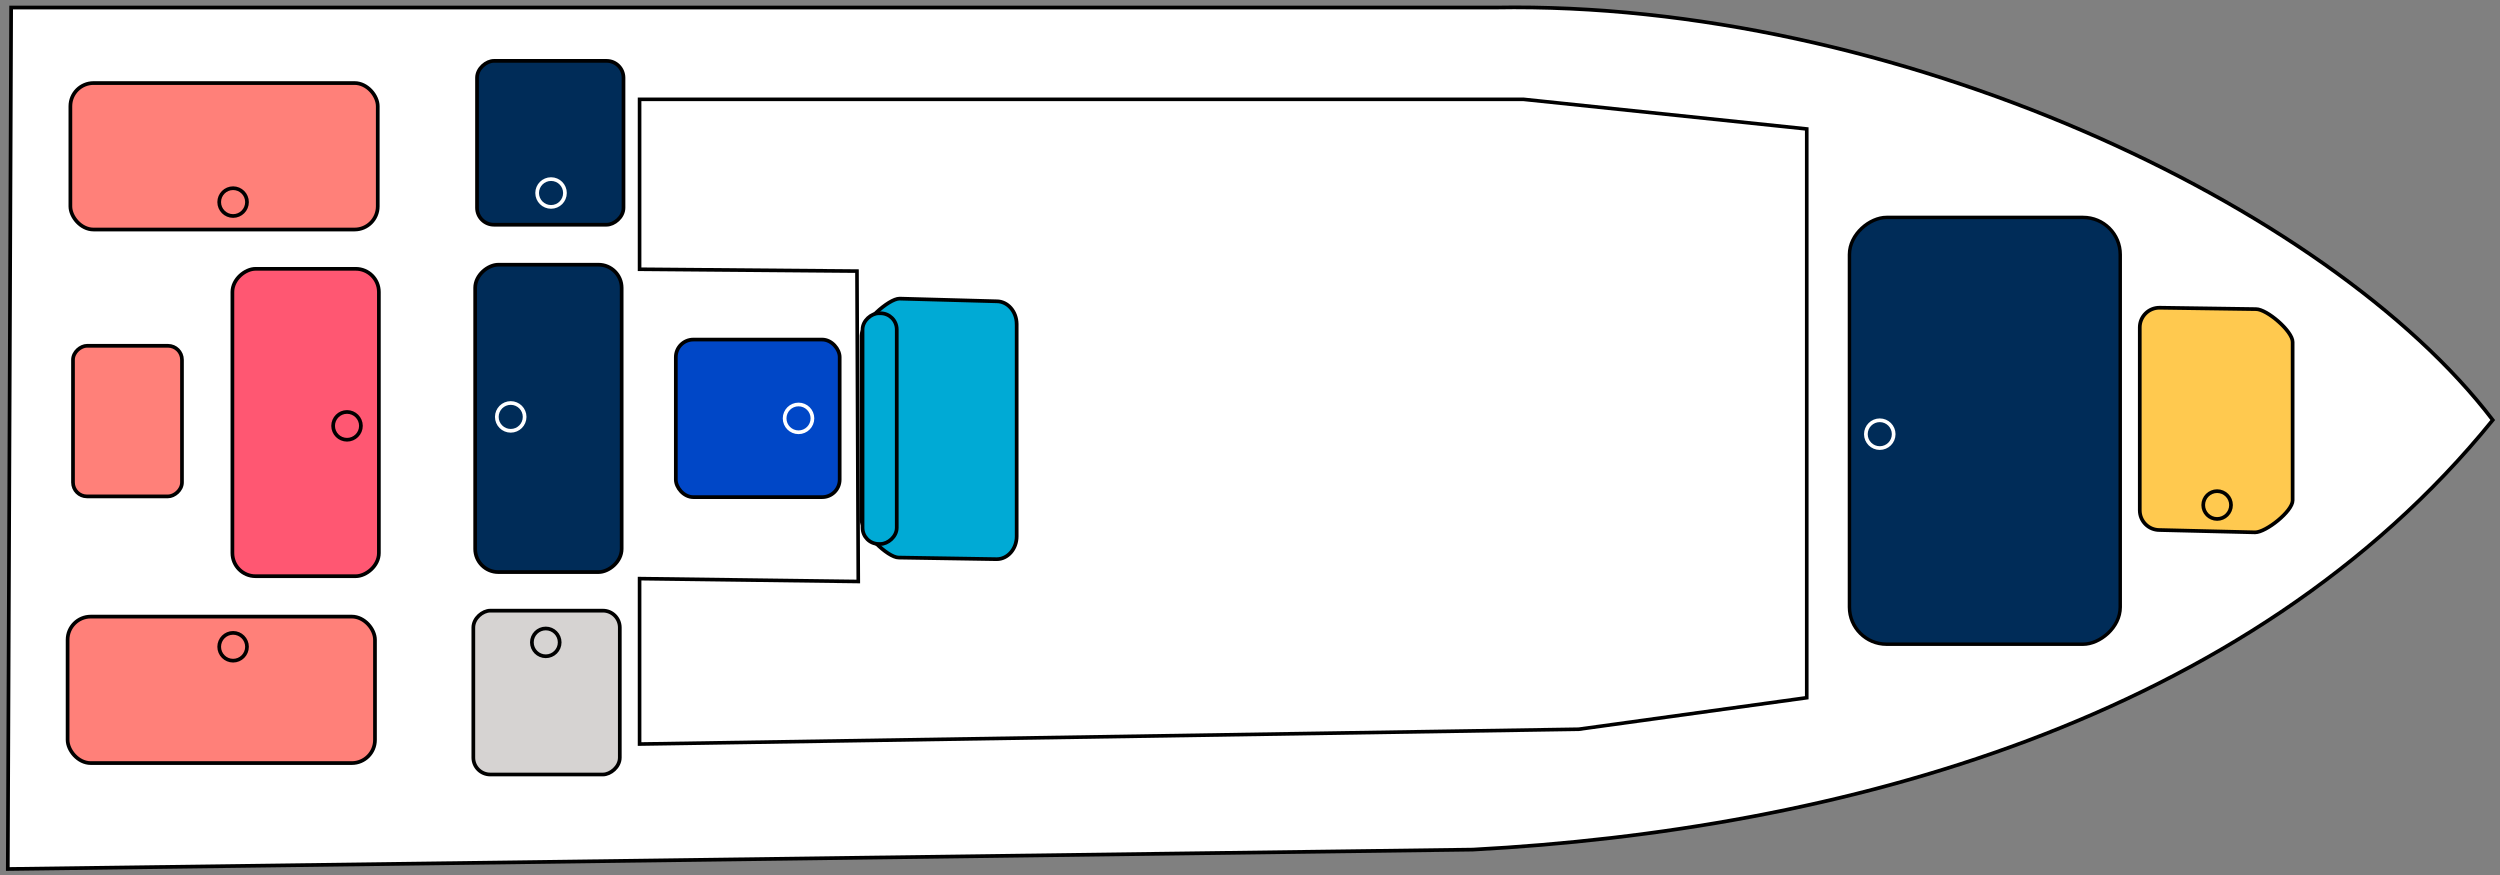
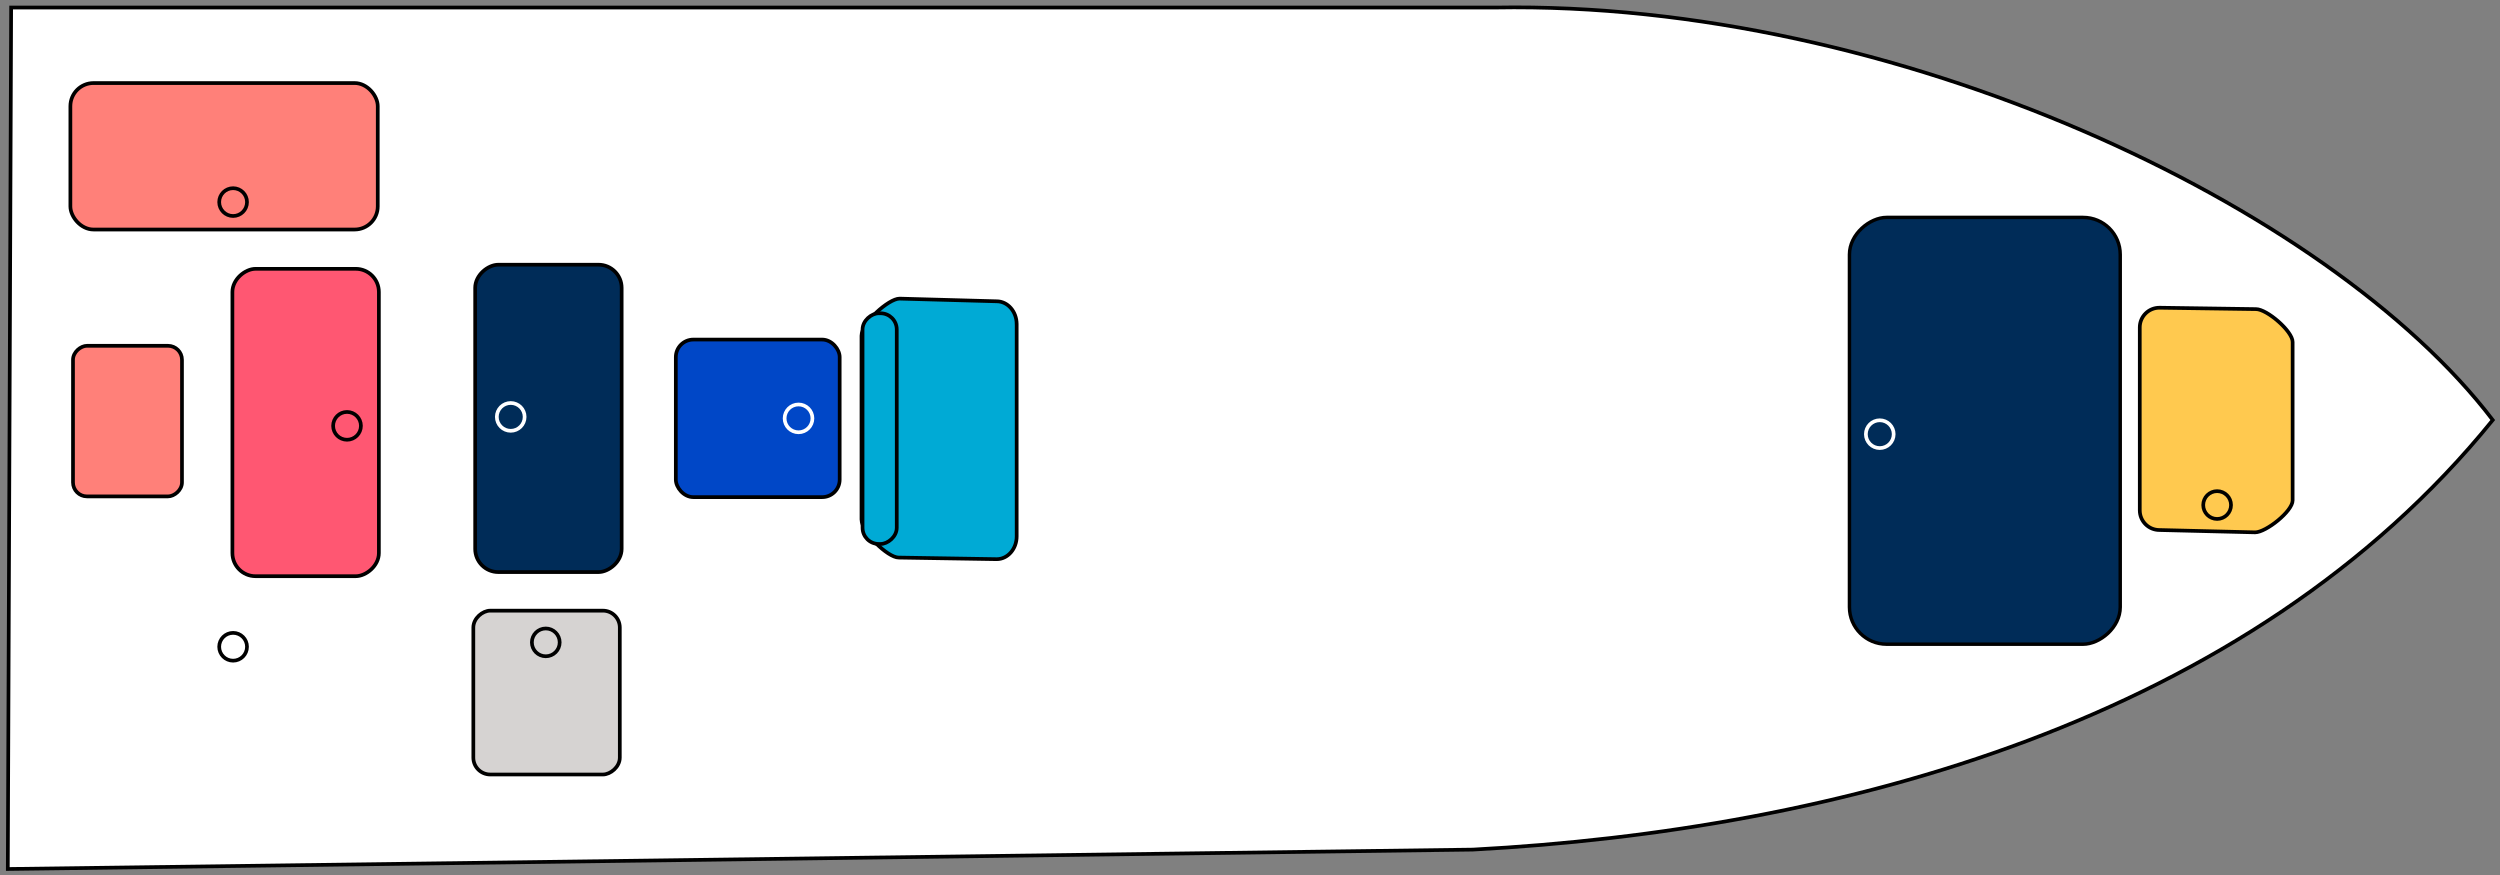
<svg xmlns="http://www.w3.org/2000/svg" id="Layer_1" version="1.1" viewBox="0 0 1000 350.1">
  <rect x="0" y="0" width="1000" height="350.1" fill="#808080" stroke="none" />
  <defs>
    <style>
      .st0 {
        fill: #ff5772;
      }

      .st0, .st1, .st2, .st3, .st4, .st5, .st6, .st7, .st8, .st9, .st10, .st11 {
        stroke-miterlimit: 10;
      }

      .st0, .st1, .st2, .st3, .st4, .st5, .st7, .st8, .st9, .st10, .st11 {
        stroke: #000;
      }

      .st0, .st1, .st2, .st4, .st5, .st6, .st7, .st8, .st9, .st11 {
        stroke-width: 1.48px;
      }

      .st1 {
        fill: #0047c7;
      }

      .st2, .st3, .st6 {
        fill: none;
      }

      .st3 {
        stroke-width: 1.45px;
      }

      .st4 {
        fill: #00aad5;
      }

      .st5 {
        fill: #d6d3d2;
      }

      .st6 {
        stroke: #fff;
      }

      .st7 {
        fill: #fff;
      }

      .st8 {
        fill: #ffc94f;
      }

      .st9 {
        fill: #ff8079;
      }

      .st10 {
        stroke-width: 1.38px;
      }

      .st10, .st11 {
        fill: #002c58;
      }
    </style>
  </defs>
  <path class="st7" d="M4.46,3.02h593.59c159.52-2.82,333.48,78.92,399.06,164.99-97.82,120.69-262.34,164.05-407.96,171.83L3.12,347.6,4.46,3.02Z" />
  <rect class="st11" x="157.89" y="138.06" width="122.95" height="58.59" rx="9.26" ry="9.26" transform="translate(386.72 -52.01) rotate(90)" />
  <circle class="st6" cx="204.29" cy="166.76" r="5.56" />
-   <rect class="st11" x="187.34" y="27.83" width="65.54" height="58.59" rx="6.76" ry="6.76" transform="translate(162.98 277.23) rotate(-90)" />
  <circle class="st6" cx="220.42" cy="77.2" r="5.56" />
  <rect class="st5" x="185.86" y="247.73" width="65.54" height="58.59" rx="6.76" ry="6.76" transform="translate(495.65 58.4) rotate(90)" />
  <circle class="st2" cx="218.31" cy="256.95" r="5.56" />
  <rect class="st1" x="270.34" y="135.83" width="65.54" height="63.02" rx="7.01" ry="7.01" transform="translate(606.21 334.68) rotate(180)" />
  <circle class="st6" cx="319.41" cy="167.35" r="5.56" />
  <g>
    <path class="st4" d="M406.67,129.66v84.88c0,5.04-3.58,9.13-7.99,9.13l-39.22-.64c-4.41,0-14.86-10.21-14.86-15.26v-73.49c0-5.04,10.82-14.83,15.23-14.83l38.84,1.07c4.41,0,7.99,4.09,7.99,9.13Z" />
    <rect class="st4" x="305.71" y="164.61" width="92.28" height="13.68" rx="6.49" ry="6.49" transform="translate(523.31 -180.4) rotate(90)" />
  </g>
-   <polygon class="st3" points="722.7 51.58 722.7 279.09 631.47 291.69 255.83 297.62 255.83 231.45 343.31 232.6 342.79 108.44 255.83 107.7 255.83 39.73 609.37 39.73 722.7 51.58" />
  <g>
    <rect class="st10" x="708.58" y="118.17" width="170.71" height="108.31" rx="14.83" ry="14.83" transform="translate(966.26 -621.61) rotate(90)" />
    <circle class="st6" cx="751.91" cy="173.67" r="5.56" />
    <g>
      <path class="st8" d="M855.91,204.15v-73.19c0-4.35,3.52-7.87,7.87-7.87l38.63.56c4.35,0,14.64,8.81,14.64,13.15v63.36c0,4.35-10.66,12.78-15.01,12.78l-38.26-.93c-4.35,0-7.87-3.52-7.87-7.87Z" />
      <circle class="st8" cx="886.85" cy="202.02" r="5.56" />
    </g>
  </g>
  <g>
    <rect class="st0" x="60.78" y="139.71" width="122.95" height="58.59" rx="9.26" ry="9.26" transform="translate(291.26 46.75) rotate(90)" />
    <circle class="st2" cx="138.81" cy="170.34" r="5.56" />
-     <rect class="st9" x="27.04" y="246.65" width="122.95" height="58.59" rx="9.26" ry="9.26" transform="translate(177.03 551.88) rotate(180)" />
    <circle class="st2" cx="93.24" cy="258.71" r="5.56" />
    <rect class="st9" x="28.15" y="33.22" width="122.95" height="58.59" rx="9.26" ry="9.26" transform="translate(179.25 125.03) rotate(180)" />
    <circle class="st2" cx="93.24" cy="80.84" r="5.56" />
    <rect class="st9" x="20.87" y="146.65" width="60.24" height="43.59" rx="5.59" ry="5.59" transform="translate(219.44 117.45) rotate(90)" />
  </g>
</svg>